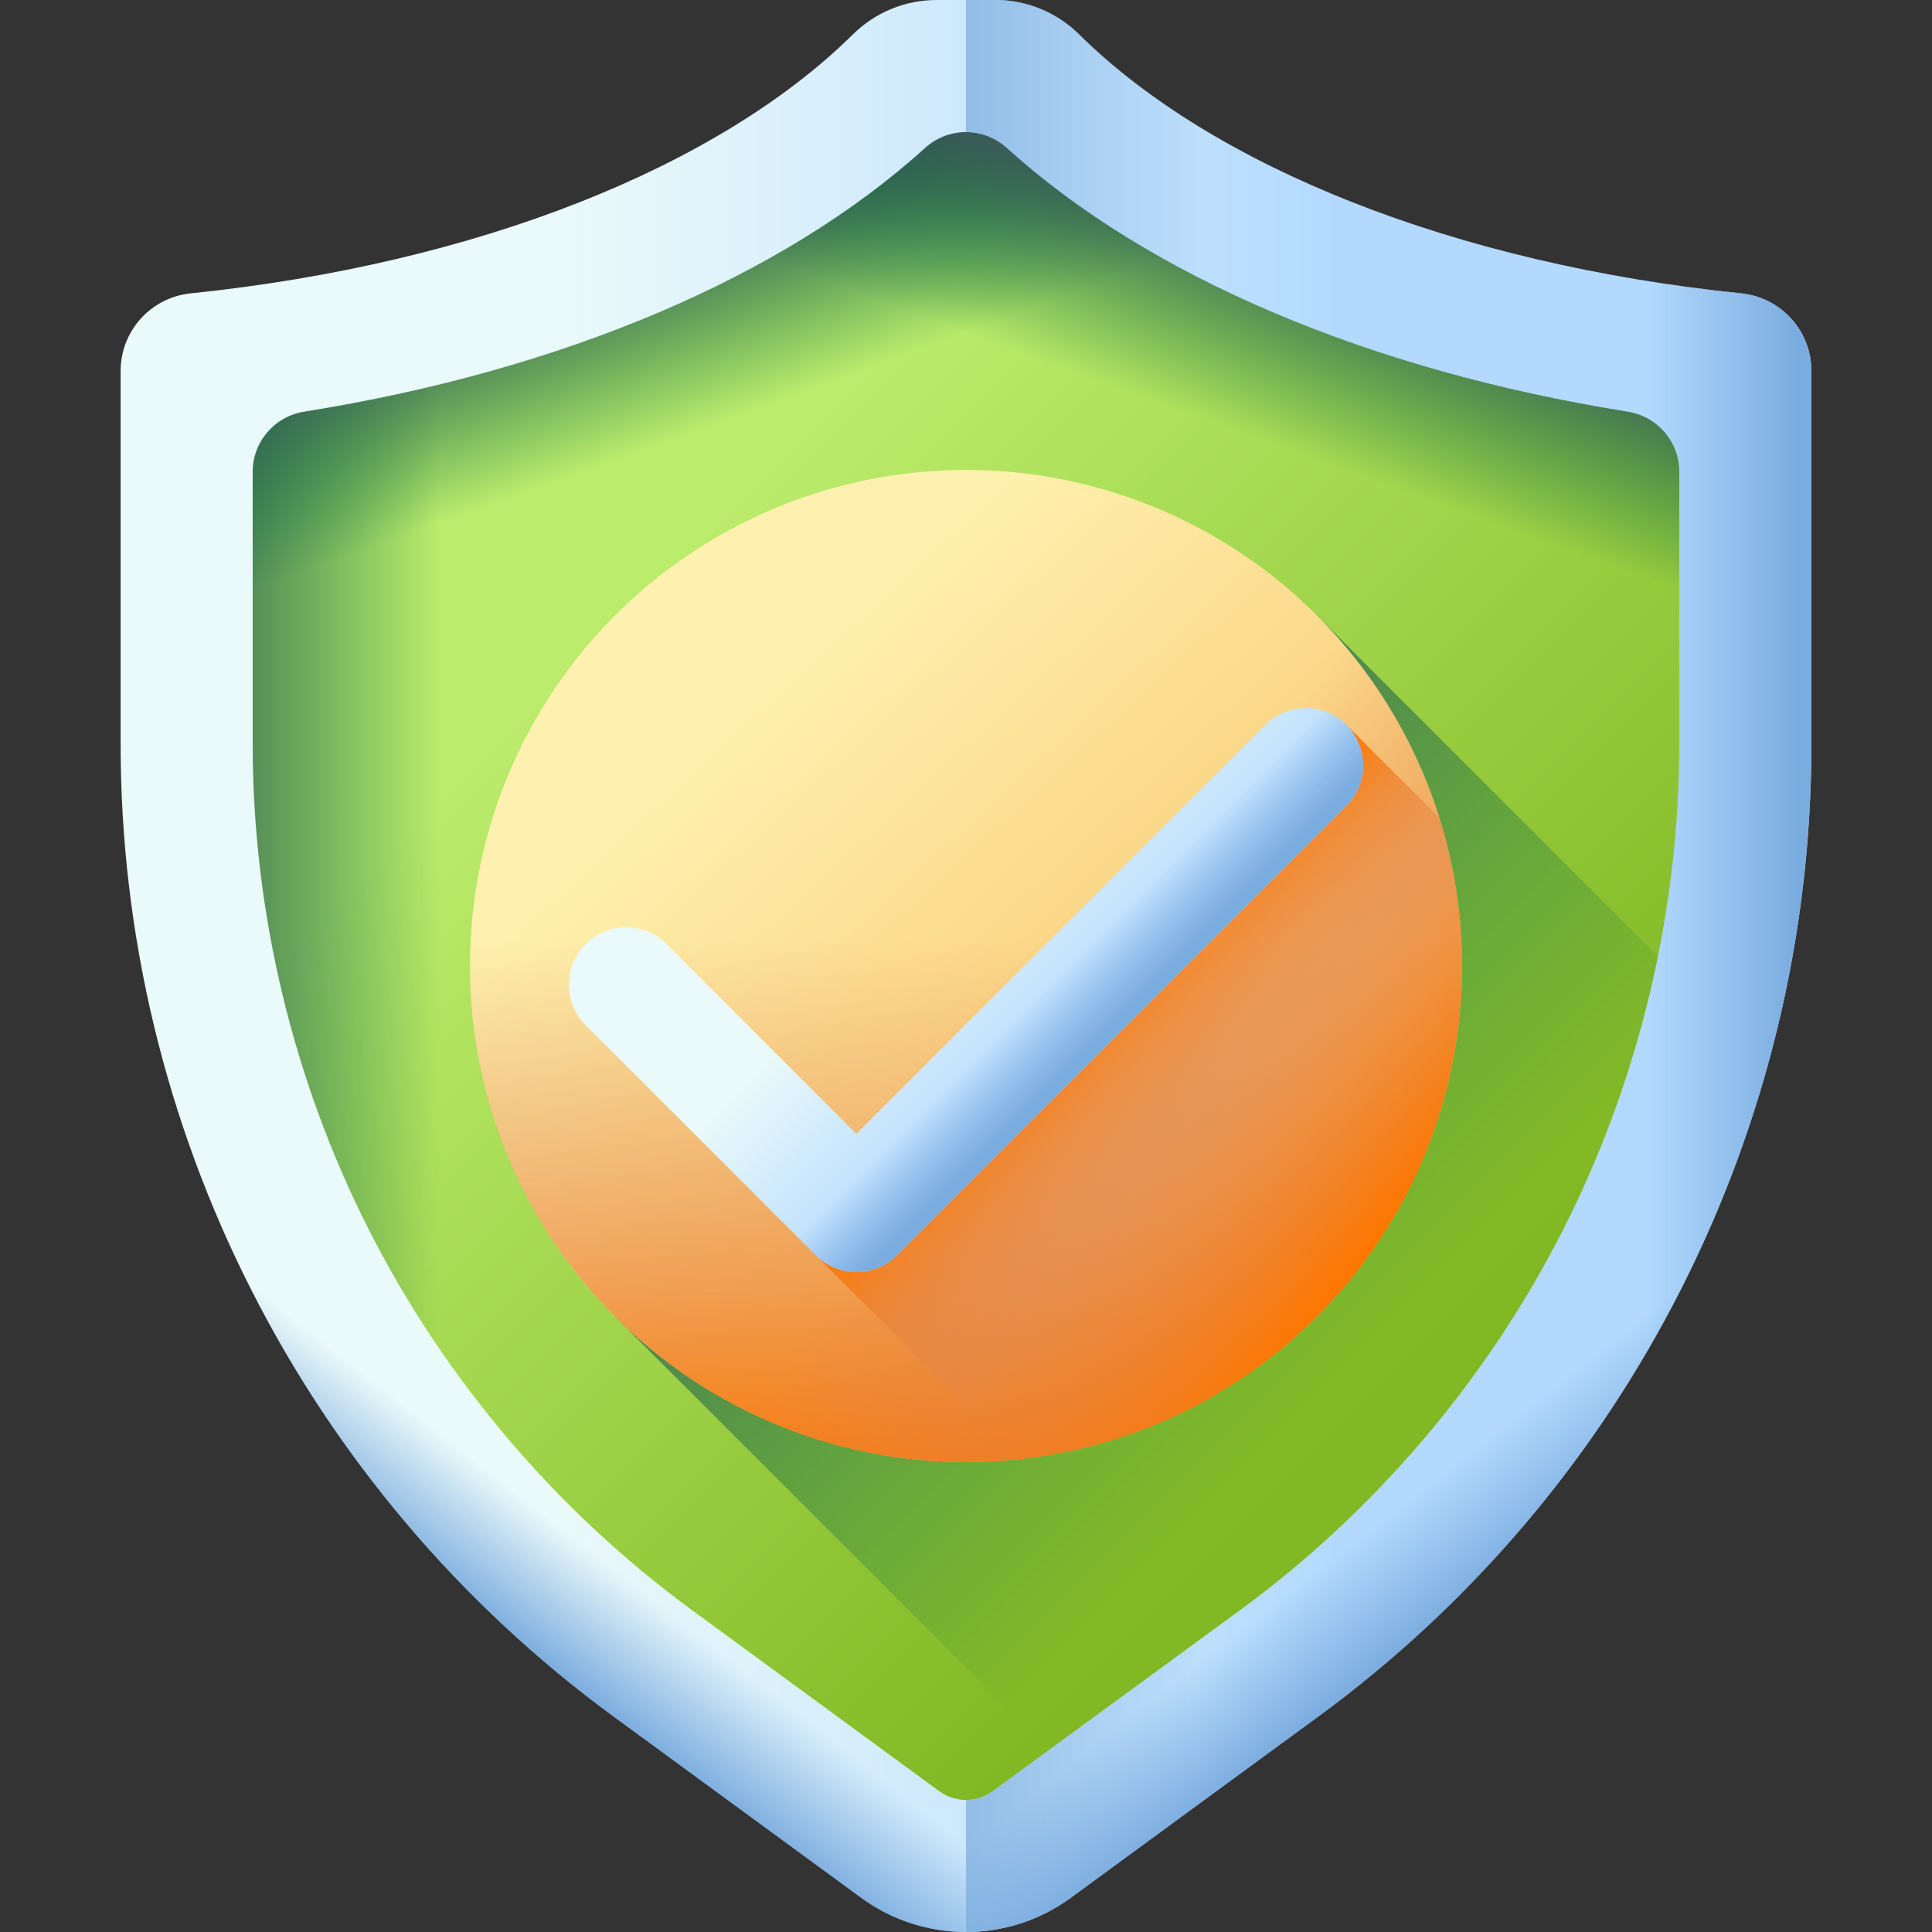
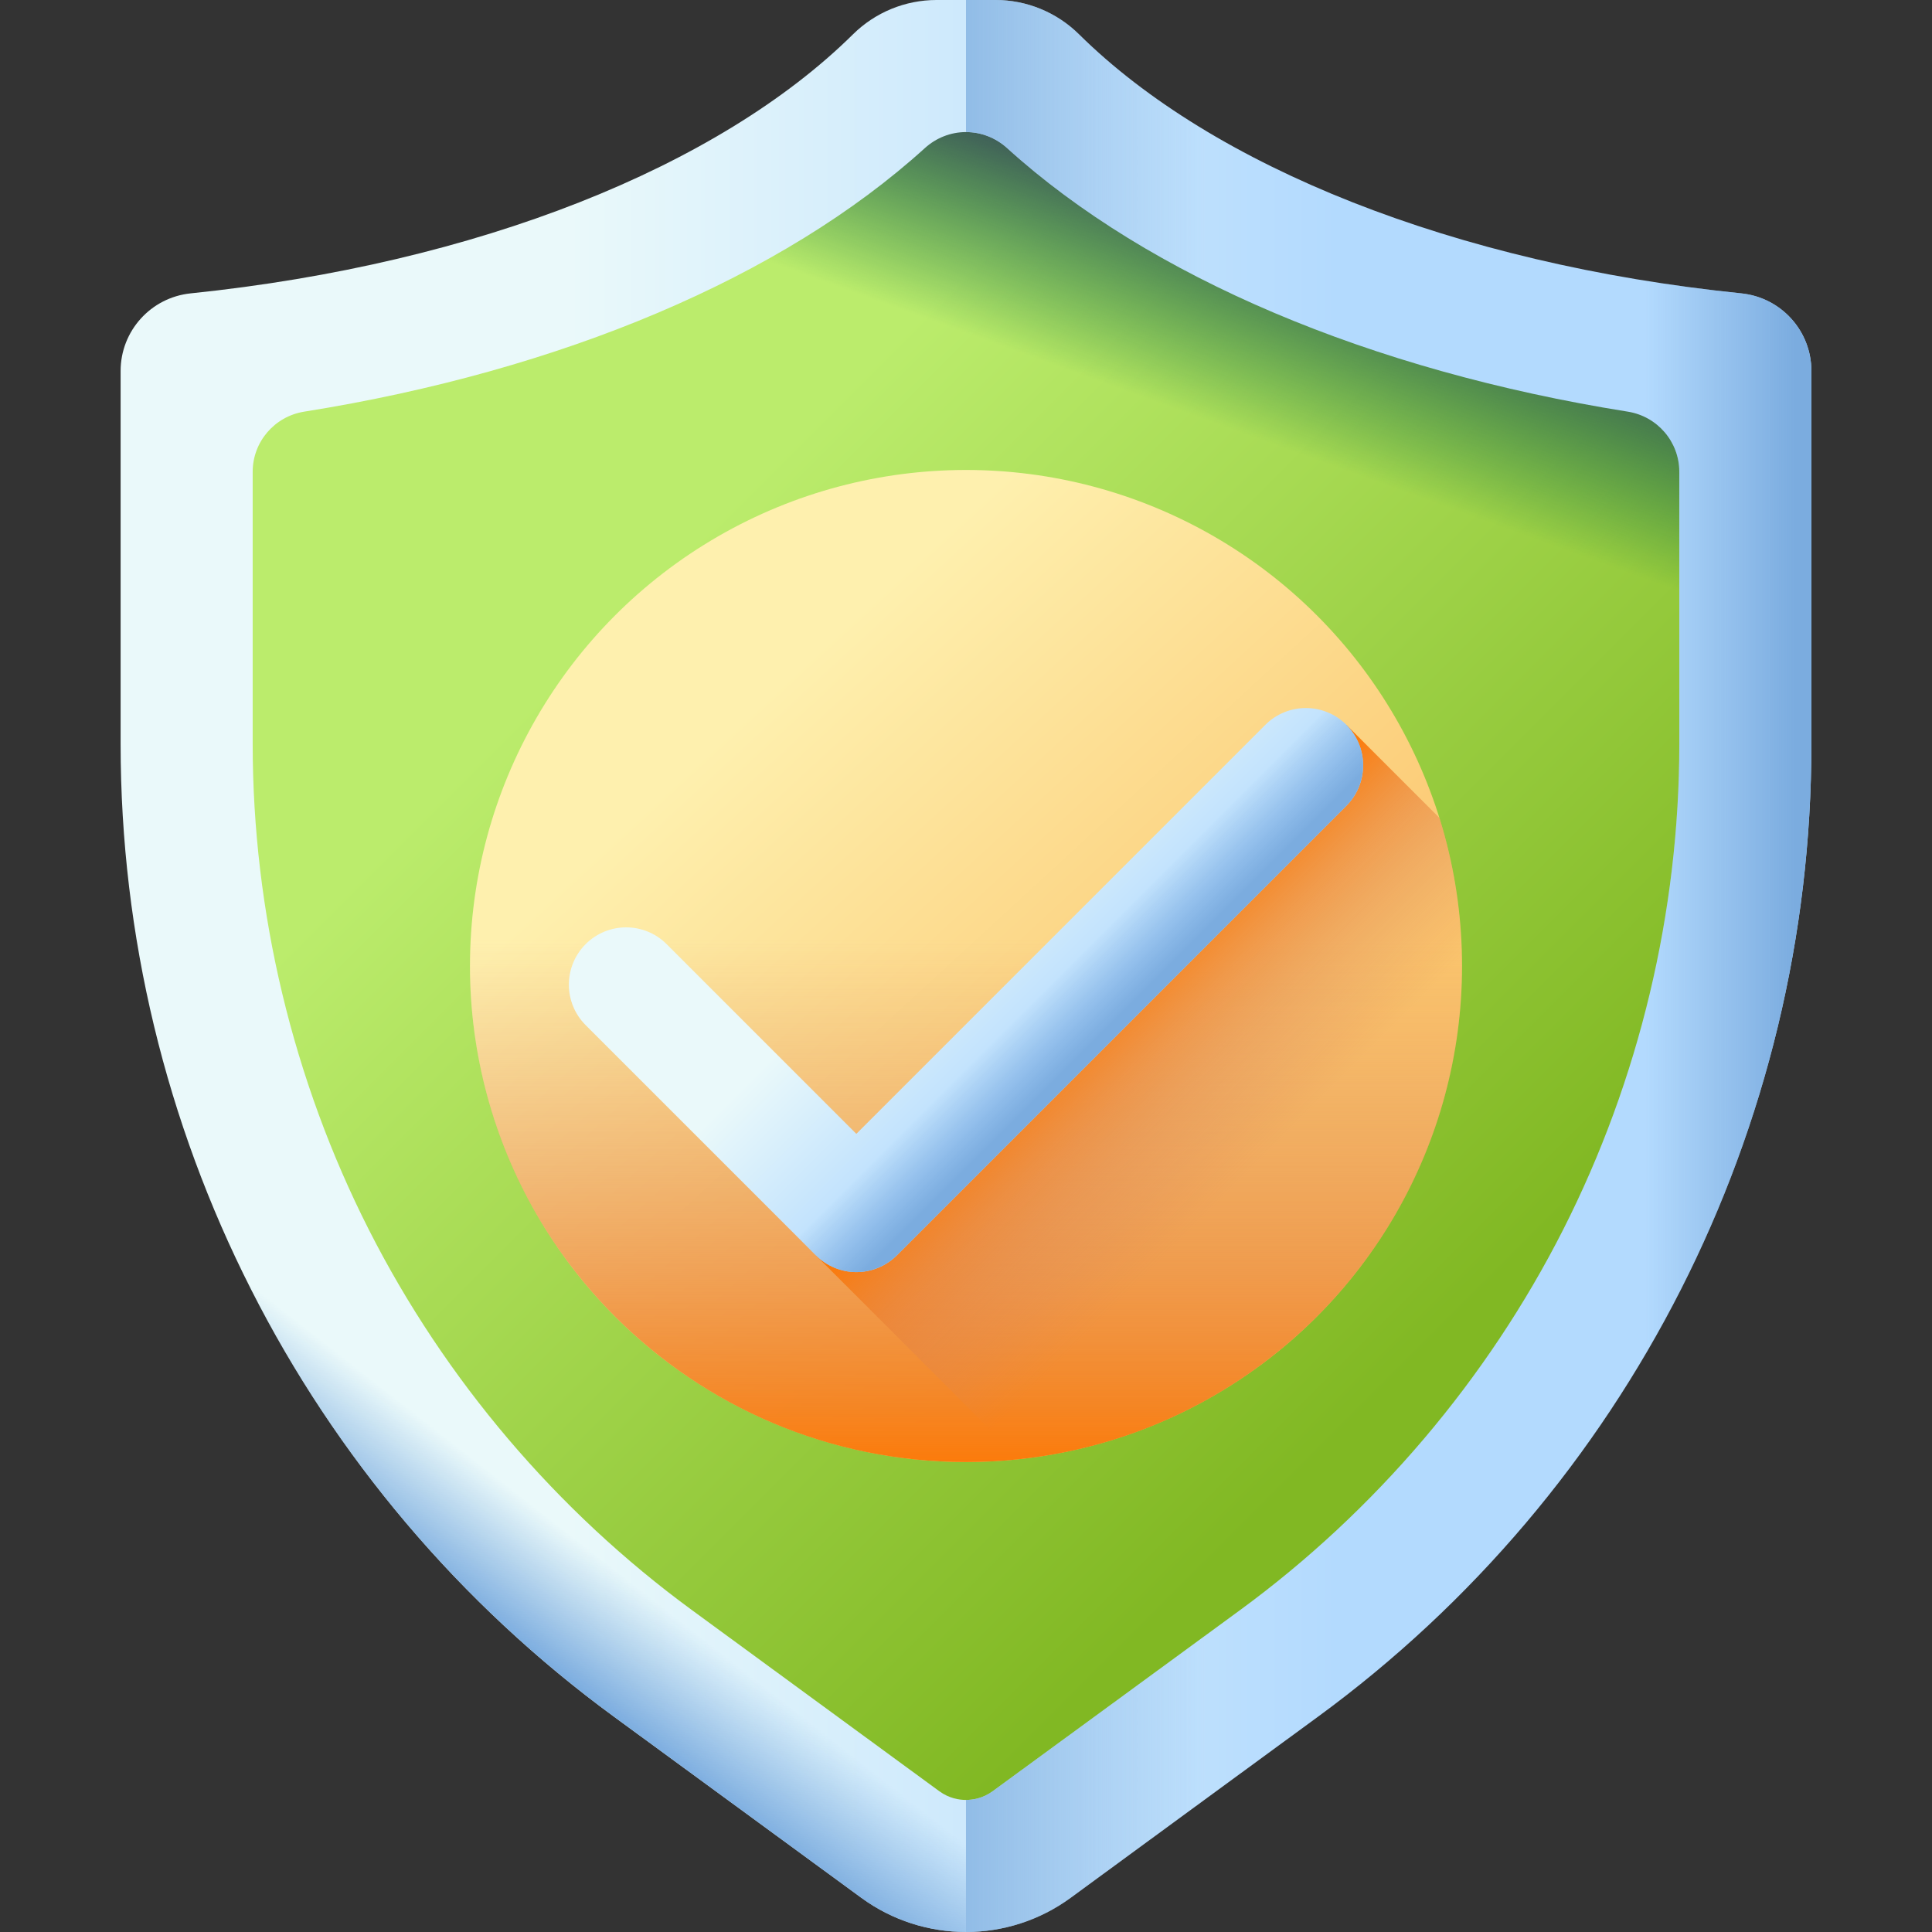
<svg xmlns="http://www.w3.org/2000/svg" xmlns:xlink="http://www.w3.org/1999/xlink" id="Layer_1" enable-background="new 0 0 512 512" viewBox="0 0 512 512">
  <rect x="0" y="0" width="512" height="512" fill="#333333" stroke="none" />
  <linearGradient id="SVGID_1_" gradientUnits="userSpaceOnUse" x1="184.064" x2="389.171" y1="142.392" y2="347.5">
    <stop offset="0" stop-color="#bbec6c" />
    <stop offset="1" stop-color="#81b823" />
  </linearGradient>
  <linearGradient id="lg1">
    <stop offset="0" stop-color="#026841" stop-opacity="0" />
    <stop offset=".239" stop-color="#0a6644" stop-opacity=".239" />
    <stop offset=".611" stop-color="#20604d" stop-opacity=".611" />
    <stop offset="1" stop-color="#3e5959" />
  </linearGradient>
  <linearGradient id="SVGID_00000176037176733456103070000015605382790568999075_" gradientUnits="userSpaceOnUse" x1="116.366" x2="41.446" xlink:href="#lg1" y1="256" y2="256" />
  <linearGradient id="SVGID_00000002371024468498100840000000141935432234033580_" gradientUnits="userSpaceOnUse" x1="228.624" x2="210.445" xlink:href="#lg1" y1="98.183" y2="47.926" />
  <linearGradient id="SVGID_00000070108314834858024280000014407808069597315211_" gradientTransform="matrix(-1 0 0 1 512 0)" gradientUnits="userSpaceOnUse" x1="228.624" x2="210.445" xlink:href="#lg1" y1="98.183" y2="47.926" />
  <linearGradient id="SVGID_00000036936675671615130560000006581889843901912224_" gradientUnits="userSpaceOnUse" x1="361.763" x2="209.898" xlink:href="#lg1" y1="361.762" y2="209.898" />
  <linearGradient id="lg2">
    <stop offset="0" stop-color="#eaf9fa" />
    <stop offset="1" stop-color="#b3dafe" />
  </linearGradient>
  <linearGradient id="SVGID_00000044179863425579108610000005431655840643441833_" gradientUnits="userSpaceOnUse" x1="150.584" x2="354.444" xlink:href="#lg2" y1="256" y2="256" />
  <linearGradient id="lg3">
    <stop offset="0" stop-color="#7bacdf" stop-opacity="0" />
    <stop offset="1" stop-color="#7bacdf" />
  </linearGradient>
  <linearGradient id="SVGID_00000037660336448417678590000009715191864343482794_" gradientUnits="userSpaceOnUse" x1="319.535" x2="232.914" xlink:href="#lg3" y1="256" y2="256" />
  <linearGradient id="SVGID_00000054229250477186805320000004304538537335722154_" gradientUnits="userSpaceOnUse" x1="436.089" x2="475.654" xlink:href="#lg3" y1="254.69" y2="254.69" />
  <linearGradient id="SVGID_00000031910468868389382240000010389492399036298666_" gradientUnits="userSpaceOnUse" x1="383.166" x2="402.414" xlink:href="#lg3" y1="389.262" y2="413.856" />
  <linearGradient id="SVGID_00000093869584658139524870000000224264601037916312_" gradientTransform="matrix(-1 0 0 1 734.72 0)" gradientUnits="userSpaceOnUse" x1="605.886" x2="625.133" xlink:href="#lg3" y1="389.262" y2="413.856" />
  <linearGradient id="SVGID_00000147179633325132792650000015616782237697594812_" gradientUnits="userSpaceOnUse" x1="196.126" x2="311.359" y1="190.92" y2="316.173">
    <stop offset="0" stop-color="#fef0ae" />
    <stop offset="1" stop-color="#fbc56d" />
  </linearGradient>
  <linearGradient id="lg4">
    <stop offset="0" stop-color="#dc8758" stop-opacity="0" />
    <stop offset=".215" stop-color="#dd8654" stop-opacity=".215" />
    <stop offset=".429" stop-color="#e28448" stop-opacity=".429" />
    <stop offset=".642" stop-color="#ea8034" stop-opacity=".642" />
    <stop offset=".854" stop-color="#f47b18" stop-opacity=".854" />
    <stop offset="1" stop-color="#fe7701" />
  </linearGradient>
  <linearGradient id="SVGID_00000018218642767441131920000000976531624982922395_" gradientUnits="userSpaceOnUse" x1="256" x2="256" xlink:href="#lg4" y1="248.917" y2="393.098" />
  <linearGradient id="SVGID_00000133516679686916177790000003900444206876810648_" gradientUnits="userSpaceOnUse" x1="276.507" x2="358.896" xlink:href="#lg4" y1="271.936" y2="335.954" />
  <linearGradient id="SVGID_00000041260313027233228700000003644083308747655819_" gradientUnits="userSpaceOnUse" x1="332.834" x2="288.164" xlink:href="#lg4" y1="308.711" y2="264.041" />
  <linearGradient id="SVGID_00000133529422208594682060000010596225931198128049_" gradientUnits="userSpaceOnUse" x1="254.418" x2="292.628" xlink:href="#lg2" y1="230.295" y2="268.505" />
  <linearGradient id="SVGID_00000168807206293740345990000008057891388256093859_" gradientUnits="userSpaceOnUse" x1="281.507" x2="295.071" xlink:href="#lg3" y1="257.384" y2="270.947" />
  <g>
    <g>
      <path d="m256 490.109c-1.891 0-4.727-.425-7.499-2.451l-69.341-50.771c-38.062-27.857-69.456-64.803-90.792-106.851-21.338-42.051-32.616-89.201-32.616-136.353v-76.42c0-8.425 6.146-15.559 14.466-16.886 72.272-11.523 134.321-37.774 174.238-73.989 3.168-2.874 7.268-4.497 11.545-4.497 4.277 0 8.377 1.623 11.545 4.497 39.917 36.216 101.965 62.466 174.238 73.99 8.32 1.326 14.466 8.461 14.466 16.886v76.42c0 47.152-11.279 94.302-32.616 136.353-21.337 42.048-52.73 78.995-90.786 106.846l-69.379 50.8c-2.742 2.001-5.578 2.426-7.469 2.426z" fill="url(#SVGID_1_)" />
-       <path d="m256 21.891c-4.277 0-8.377 1.623-11.545 4.497-39.917 36.215-101.965 62.466-174.238 73.99-8.32 1.326-14.466 8.461-14.466 16.886v76.42c0 47.152 11.279 94.302 32.616 136.353 21.337 42.048 52.73 78.995 90.792 106.852l69.341 50.771c2.772 2.025 5.609 2.451 7.499 2.451z" fill="url(#SVGID_00000176037176733456103070000015605382790568999075_)" />
-       <path d="m441.783 100.377c-72.273-11.523-134.321-37.773-174.238-73.99-3.168-2.874-7.268-4.497-11.545-4.497s-8.377 1.623-11.545 4.497c-39.917 36.215-101.965 62.466-174.238 73.99-8.32 1.326-14.466 8.461-14.466 16.886v76.42c0 17.677 1.585 35.354 4.691 52.762h391.114c3.106-17.408 4.691-35.085 4.691-52.762v-76.42c.002-8.425-6.144-15.559-14.464-16.886z" fill="url(#SVGID_00000002371024468498100840000000141935432234033580_)" />
      <path d="m70.217 100.377c72.273-11.523 134.321-37.773 174.238-73.99 3.168-2.874 7.268-4.497 11.545-4.497s8.377 1.623 11.545 4.497c39.917 36.215 101.965 62.466 174.238 73.99 8.32 1.326 14.466 8.461 14.466 16.886v76.42c0 17.677-1.585 35.354-4.691 52.762h-391.115c-3.106-17.408-4.691-35.085-4.691-52.762v-76.42c-.001-8.425 6.145-15.559 14.465-16.886z" fill="url(#SVGID_00000070108314834858024280000014407808069597315211_)" />
    </g>
-     <path d="m423.632 330.036c10.887-21.456 19.149-44.24 24.636-67.674l-99.316-99.315-185.905 185.906 122.536 122.536 47.264-34.607c38.055-27.851 69.448-64.798 90.785-106.846z" fill="url(#SVGID_00000036936675671615130560000006581889843901912224_)" />
    <g>
      <path d="m461.471 77.745c-76.104-7.843-140.064-33.607-175.515-68.643-5.9-5.83-13.849-9.102-22.143-9.102h-15.626c-8.294 0-16.244 3.272-22.143 9.102-35.451 35.036-99.412 60.801-175.515 68.643-10.543 1.086-18.565 9.959-18.565 20.557v98.87c0 101.887 48.602 197.653 130.822 257.826l65.488 47.95c16.521 12.069 38.932 12.069 55.453 0l65.488-47.95c82.219-60.173 130.822-155.938 130.822-257.826v-98.87c-.001-10.598-8.023-19.47-18.566-20.557zm-16.435 119.428c0 44.512-10.647 89.021-30.79 128.718-20.142 39.693-49.777 74.571-85.702 100.863l-65.494 47.955c-2.587 1.89-5.265 2.291-7.049 2.291s-4.462-.401-7.079-2.313l-65.458-47.928c-35.931-26.297-65.566-61.175-85.708-100.868-20.143-39.696-30.79-84.206-30.79-128.718v-72.141c0-7.953 5.802-14.688 13.656-15.941 68.225-10.878 126.8-35.659 164.481-69.846 2.989-2.713 6.859-4.245 10.897-4.245s7.908 1.532 10.898 4.245c37.682 34.188 96.255 58.969 164.482 69.846 7.854 1.252 13.656 7.987 13.656 15.941z" fill="url(#SVGID_00000044179863425579108610000005431655840643441833_)" />
      <path d="m461.471 77.745c-76.104-7.843-140.064-33.607-175.515-68.643-5.9-5.83-13.849-9.102-22.143-9.102h-7.813v35c4.037 0 7.908 1.532 10.898 4.245 37.682 34.188 96.255 58.969 164.482 69.846 7.854 1.252 13.656 7.987 13.656 15.941v72.141c0 44.512-10.647 89.021-30.79 128.718-20.142 39.693-49.777 74.571-85.702 100.863l-65.494 47.955c-2.587 1.89-5.265 2.291-7.049 2.291v35c9.733 0 19.466-3.017 27.726-9.052l65.488-47.95c82.219-60.173 130.822-155.938 130.822-257.826v-98.87c-.001-10.598-8.023-19.47-18.566-20.557z" fill="url(#SVGID_00000037660336448417678590000009715191864343482794_)" />
      <path d="m461.471 77.745c-50.312-5.185-95.308-18.207-130.277-36.558v38.875c29.416 13.248 63.393 23.163 100.186 29.03 7.854 1.252 13.656 7.987 13.656 15.941v72.141c0 44.512-10.647 89.021-30.79 128.718-19.641 38.706-48.327 72.81-83.052 98.862v43.44l18.02-13.194c82.219-60.173 130.822-155.938 130.822-257.826v-98.87c0-10.6-8.022-19.472-18.565-20.559z" fill="url(#SVGID_00000054229250477186805320000004304538537335722154_)" />
-       <path d="m443.539 226.129c-3.578 34.665-13.526 68.688-29.293 99.762-20.142 39.693-49.777 74.571-85.702 100.863l-65.494 47.955c-2.587 1.89-5.265 2.291-7.049 2.291v35c9.733 0 19.466-3.017 27.726-9.052l65.488-47.95c74.379-54.435 121.243-137.998 129.506-228.87h-35.182z" fill="url(#SVGID_00000031910468868389382240000010389492399036298666_)" />
      <path d="m68.461 226.129c3.578 34.665 13.526 68.688 29.293 99.762 20.142 39.693 49.777 74.571 85.702 100.863l65.494 47.955c2.587 1.89 5.265 2.291 7.049 2.291v35c-9.733 0-19.466-3.017-27.726-9.052l-65.488-47.95c-74.377-54.434-121.242-137.997-129.505-228.869z" fill="url(#SVGID_00000093869584658139524870000000224264601037916312_)" />
    </g>
    <g>
      <circle cx="256" cy="256" fill="url(#SVGID_00000147179633325132792650000015616782237697594812_)" r="131.455" />
      <path d="m124.545 256c0 72.6 58.854 131.455 131.455 131.455s131.455-58.855 131.455-131.455c0-15.724-2.77-30.798-7.833-44.773h-247.245c-5.062 13.975-7.832 29.049-7.832 44.773z" fill="url(#SVGID_00000018218642767441131920000000976531624982922395_)" />
-       <path d="m163.047 348.953c51.336 51.336 134.569 51.337 185.906 0 51.336-51.336 51.336-134.57 0-185.906-11.118-11.118-23.736-19.818-37.198-26.121l-174.829 174.829c6.302 13.462 15.003 26.08 26.121 37.198z" fill="url(#SVGID_00000133516679686916177790000003900444206876810648_)" />
    </g>
    <path d="m216.206 332.674 54.006 54.006c28.761-3.11 56.693-15.679 78.741-37.727 35.77-35.77 46.607-87.024 32.53-132.186l-24.685-24.685z" fill="url(#SVGID_00000041260313027233228700000003644083308747655819_)" />
    <g>
      <path d="m226.938 337.119c-4.025 0-7.885-1.599-10.732-4.445l-61.004-61.004c-5.927-5.927-5.927-15.536 0-21.463 5.927-5.926 15.537-5.927 21.463 0l50.272 50.273 108.397-108.397c5.927-5.926 15.536-5.926 21.463 0 5.927 5.927 5.927 15.536 0 21.463l-119.128 119.128c-2.846 2.846-6.707 4.445-10.731 4.445z" fill="url(#SVGID_00000133529422208594682060000010596225931198128049_)" />
    </g>
    <g>
      <path d="m226.938 337.119c-4.025 0-7.885-1.599-10.732-4.445l-61.004-61.004c-5.927-5.927-5.927-15.536 0-21.463 5.927-5.926 15.537-5.927 21.463 0l50.272 50.273 108.397-108.397c5.927-5.926 15.536-5.926 21.463 0 5.927 5.927 5.927 15.536 0 21.463l-119.128 119.128c-2.846 2.846-6.707 4.445-10.731 4.445z" fill="url(#SVGID_00000168807206293740345990000008057891388256093859_)" />
    </g>
  </g>
  <g />
  <g />
  <g />
  <g />
  <g />
  <g />
  <g />
  <g />
  <g />
  <g />
  <g />
  <g />
  <g />
  <g />
  <g />
</svg>